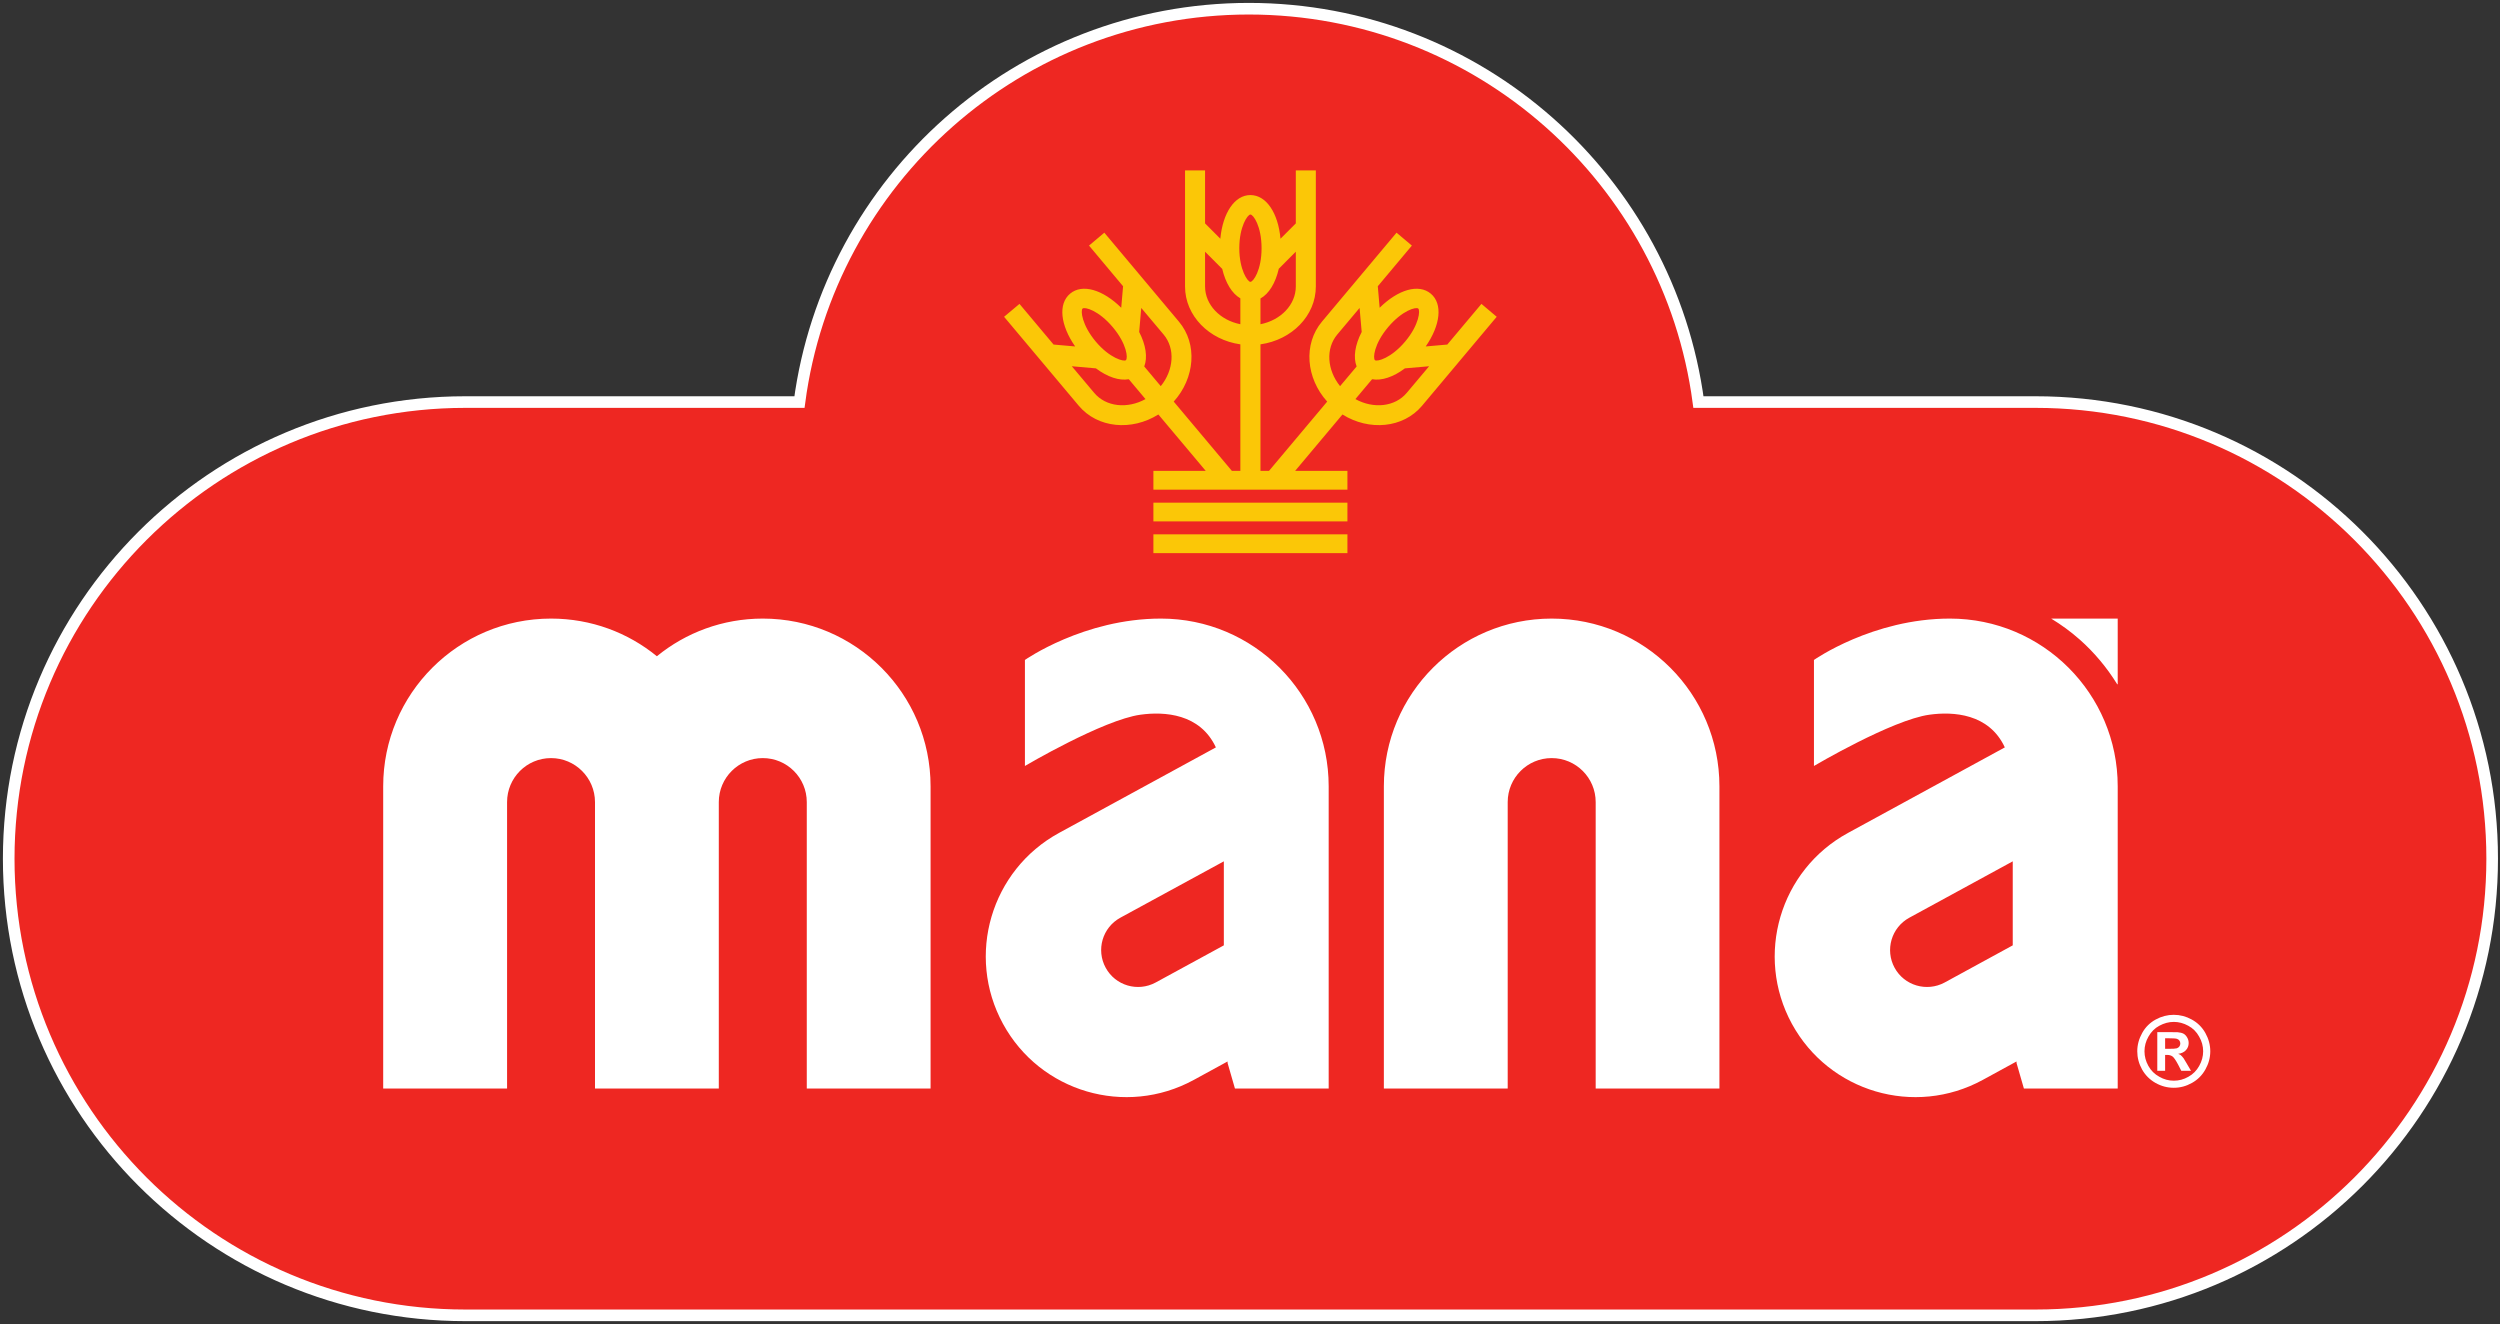
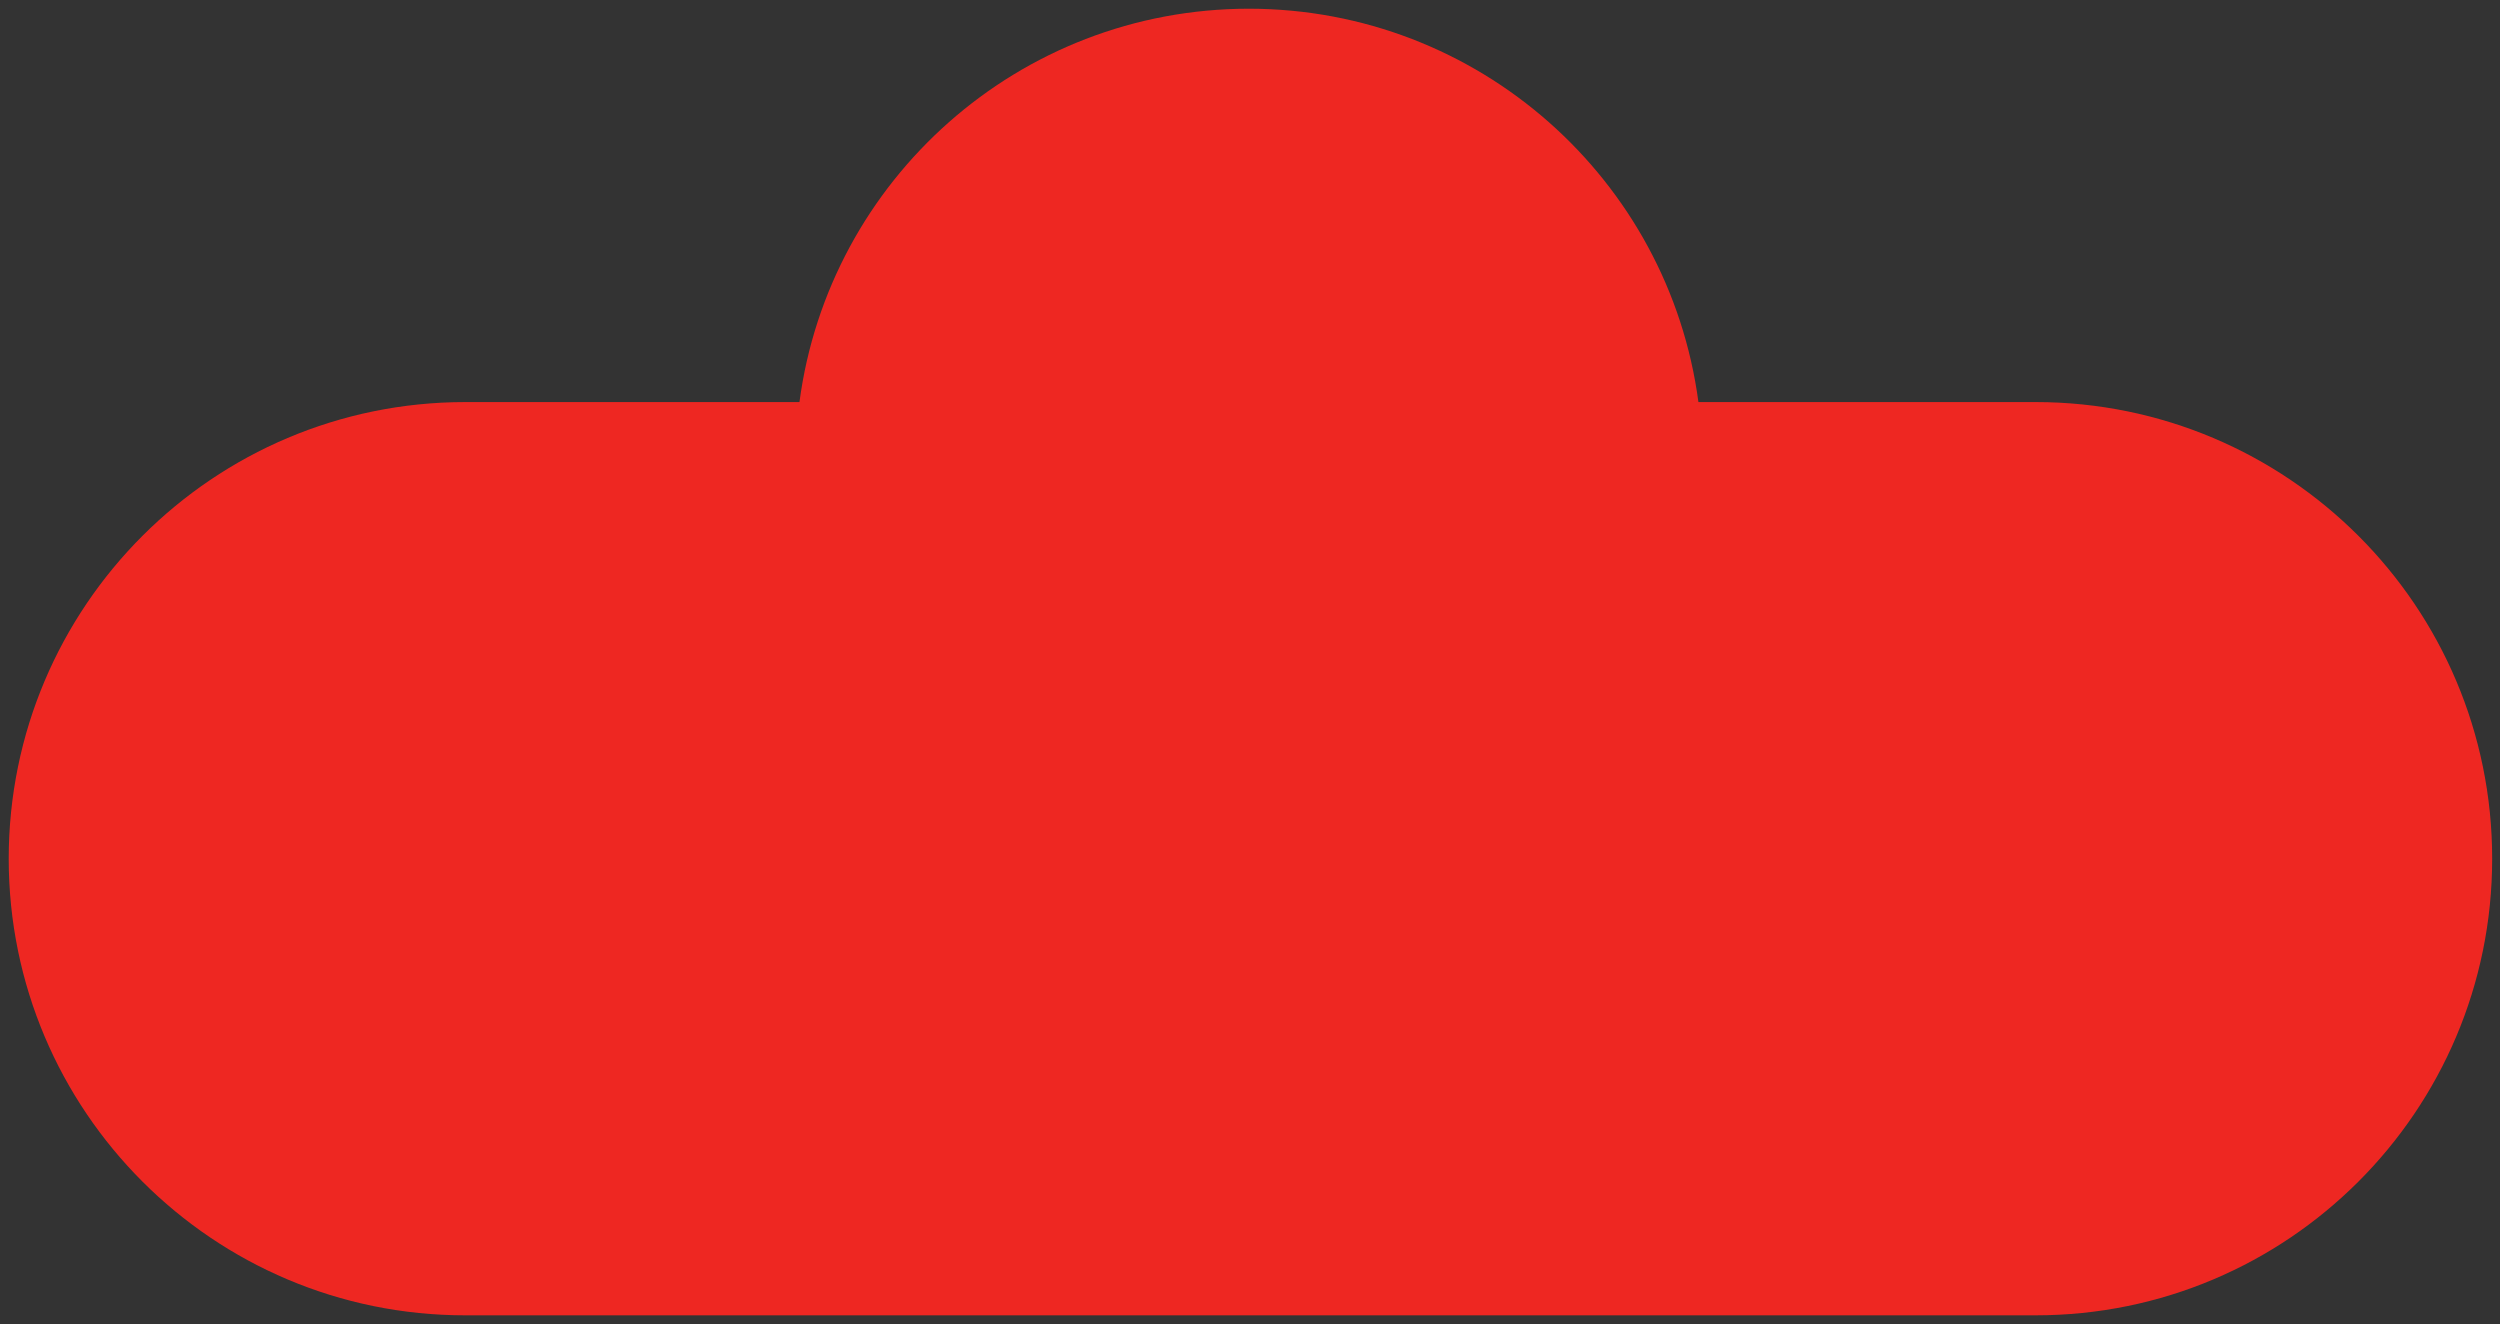
<svg xmlns="http://www.w3.org/2000/svg" width="287" height="152" viewBox="0 0 287 152" fill="none">
  <rect x="0" y="0" width="287" height="152" fill="#333333" stroke="none" />
  <path d="M53.417 151C24.473 151 1.01 127.538 1 98.583C1.01 69.619 24.473 46.167 53.417 46.157H91.778C95.153 20.678 116.953 1.015 143.366 1C169.789 1.015 191.594 20.678 194.979 46.157H233.679C262.628 46.167 286.101 69.619 286.101 98.583C286.101 127.538 262.628 151 233.679 151H53.417Z" fill="#EE2722" />
-   <path d="M53.417 151C24.473 151 1.01 127.538 1 98.583C1.01 69.619 24.473 46.167 53.417 46.157H91.778C95.153 20.678 116.953 1.015 143.366 1C169.789 1.015 191.594 20.678 194.979 46.157H233.679C262.628 46.167 286.101 69.619 286.101 98.583C286.101 127.538 262.628 151 233.679 151H53.417Z" stroke="white" stroke-width="1.333" stroke-miterlimit="10" />
-   <path d="M164.062 42.046L161.283 42.288C159.96 43.284 158.601 43.733 157.514 43.536L155.6 45.815C157.666 46.957 160.142 46.719 161.501 45.092L164.062 42.046ZM155.741 42.071C155.337 41.02 155.549 39.601 156.322 38.11L156.08 35.352L153.518 38.403C152.159 40.02 152.356 42.495 153.841 44.33L155.741 42.071ZM157.843 41.349C158.09 41.546 159.712 41.116 161.314 39.207C162.92 37.297 163.062 35.63 162.814 35.422C162.562 35.21 160.985 35.624 159.353 37.559C157.722 39.505 157.6 41.126 157.843 41.349ZM133.582 38.403L131.016 35.352L130.778 38.11C131.546 39.601 131.763 41.02 131.359 42.071L133.254 44.33C134.744 42.495 134.941 40.02 133.582 38.403ZM131.501 45.815L129.586 43.536C128.5 43.733 127.141 43.284 125.812 42.288L123.043 42.046L125.605 45.092C126.964 46.719 129.434 46.957 131.501 45.815ZM125.787 39.207C127.388 41.116 129.015 41.546 129.252 41.349C129.505 41.126 129.379 39.505 127.747 37.559C126.115 35.624 124.534 35.21 124.281 35.422C124.033 35.63 124.19 37.297 125.787 39.207ZM142.393 37.221V34.25C141.433 33.705 140.691 32.477 140.312 30.87L138.341 28.895V32.886C138.341 34.998 140.079 36.766 142.393 37.221ZM142.272 28.496C142.272 30.987 143.232 32.356 143.545 32.356C143.878 32.356 144.828 31.027 144.828 28.496C144.828 25.955 143.878 24.626 143.545 24.626C143.232 24.626 142.272 25.995 142.272 28.496ZM144.702 34.266V37.221C147.016 36.766 148.759 34.998 148.759 32.886V28.895L146.804 30.855C146.425 32.497 145.682 33.725 144.702 34.266ZM171.822 36.367L163.259 46.573C161.091 49.159 157.191 49.503 154.114 47.583L148.683 54.055H154.685V56.217H132.41V54.055H138.417L132.981 47.583C129.909 49.503 126.004 49.159 123.836 46.573L115.268 36.367L117.036 34.887L120.952 39.555L123.427 39.772C121.73 37.332 121.452 34.882 122.846 33.715C124.241 32.538 126.605 33.245 128.717 35.331L128.929 32.861L125.019 28.193L126.777 26.712L135.335 36.918C137.513 39.5 137.169 43.415 134.744 46.103L141.418 54.055H142.393V39.53C138.816 39.03 136.042 36.256 136.042 32.886V19.558H138.341V25.646L140.094 27.405C140.372 24.449 141.731 22.393 143.545 22.393C145.369 22.393 146.733 24.449 147.001 27.405L148.759 25.646V19.558H151.058V32.886C151.058 36.256 148.289 39.03 144.702 39.53V54.055H145.682L152.361 46.103C149.931 43.415 149.593 39.5 151.765 36.918L160.323 26.712L162.082 28.193L158.171 32.861L158.383 35.331C160.495 33.245 162.86 32.538 164.259 33.715C165.648 34.882 165.365 37.332 163.673 39.772L166.149 39.555L170.069 34.887L171.822 36.367ZM132.41 63.498H154.685V61.34H132.41V63.498ZM132.41 57.703H154.685V59.86H132.41V57.703Z" fill="#FBC707" />
-   <path d="M248.556 120.406H248.925C249.451 120.406 249.764 120.386 249.895 120.346C250.017 120.305 250.118 120.234 250.193 120.133C250.264 120.032 250.299 119.926 250.299 119.795C250.299 119.674 250.264 119.552 250.198 119.461C250.128 119.36 250.027 119.29 249.895 119.254C249.764 119.214 249.436 119.194 248.925 119.194H248.556V120.406ZM247.657 122.927V118.486H248.556C249.405 118.486 249.875 118.491 249.981 118.497C250.279 118.527 250.507 118.577 250.678 118.673C250.84 118.764 250.976 118.911 251.088 119.108C251.199 119.29 251.259 119.507 251.259 119.739C251.259 120.058 251.153 120.336 250.941 120.563C250.734 120.79 250.436 120.927 250.057 120.982C250.198 121.033 250.299 121.088 250.37 121.149C250.451 121.215 250.542 121.326 250.678 121.492C250.709 121.538 250.815 121.72 251.002 122.033L251.527 122.927H250.411L250.042 122.205C249.784 121.725 249.577 121.417 249.415 121.29C249.254 121.169 249.041 121.103 248.794 121.103H248.556V122.927H247.657ZM249.557 117.314C248.976 117.314 248.43 117.466 247.895 117.754C247.364 118.037 246.95 118.456 246.647 118.997C246.339 119.532 246.187 120.098 246.187 120.689C246.187 121.275 246.339 121.836 246.632 122.366C246.93 122.902 247.349 123.316 247.885 123.609C248.415 123.918 248.966 124.064 249.557 124.064C250.138 124.064 250.704 123.918 251.234 123.609C251.76 123.316 252.174 122.902 252.467 122.366C252.77 121.836 252.922 121.275 252.922 120.689C252.922 120.098 252.77 119.532 252.457 118.997C252.164 118.456 251.739 118.037 251.209 117.754C250.683 117.466 250.128 117.314 249.557 117.314ZM249.547 116.501C250.264 116.501 250.956 116.678 251.613 117.041C252.27 117.4 252.795 117.91 253.174 118.582C253.548 119.254 253.74 119.952 253.74 120.689C253.74 121.412 253.553 122.109 253.179 122.776C252.81 123.438 252.295 123.953 251.633 124.322C250.966 124.696 250.279 124.877 249.547 124.877C248.819 124.877 248.122 124.696 247.455 124.322C246.803 123.953 246.283 123.438 245.909 122.776C245.54 122.109 245.358 121.412 245.358 120.689C245.358 119.952 245.55 119.254 245.924 118.582C246.298 117.91 246.818 117.4 247.475 117.041C248.137 116.678 248.834 116.501 249.547 116.501Z" fill="white" />
-   <path d="M238.728 73.403C238.738 73.408 238.738 73.413 238.748 73.418C240.425 74.903 241.875 76.641 243.057 78.556V78.566L243.113 78.541V71.013H235.474C236.626 71.715 237.717 72.508 238.728 73.403ZM231.063 108.526L223.248 112.79C221.191 113.906 218.61 113.148 217.498 111.097C216.382 109.046 217.134 106.475 219.191 105.353L231.063 98.881V108.526ZM223.849 71.013C214.987 71.013 208.242 75.762 208.242 75.762V87.933C208.242 87.933 217.215 82.633 221.505 82.047C224.233 81.668 228.35 81.911 230.154 85.801L212.158 95.617C204.322 99.886 201.442 109.698 205.706 117.529C209.98 125.36 219.787 128.25 227.618 123.975L231.493 121.858L231.503 122.05L232.342 124.961H243.113V90.272C243.113 79.637 234.489 71.013 223.849 71.013ZM178.131 71.013C167.491 71.013 158.867 79.637 158.867 90.272V124.961H173.084V92.081C173.084 89.292 175.343 87.029 178.131 87.029C180.925 87.029 183.184 89.292 183.184 92.081V124.961H197.39V90.272C197.39 79.637 188.776 71.013 178.131 71.013ZM140.497 108.526L132.672 112.79C130.615 113.906 128.044 113.148 126.932 111.097C125.811 109.046 126.563 106.475 128.615 105.353L140.497 98.881V108.526ZM133.278 71.013C124.416 71.013 117.661 75.762 117.661 75.762V87.933C117.661 87.933 126.644 82.633 130.934 82.047C133.662 81.668 137.774 81.911 139.583 85.801L121.582 95.617C113.756 99.886 110.871 109.698 115.14 117.529C119.405 125.36 129.211 128.25 137.047 123.975L140.922 121.858L140.932 122.05L141.771 124.961H152.532V90.272C152.532 79.637 143.913 71.013 133.278 71.013ZM106.83 90.272V124.961H92.618V92.081C92.618 89.292 90.359 87.029 87.566 87.029C84.787 87.029 82.523 89.287 82.518 92.071V124.961H68.306V92.071C68.296 89.287 66.033 87.029 63.259 87.029C60.465 87.029 58.212 89.292 58.212 92.081V124.961H43.99V90.272C43.99 79.637 52.614 71.013 63.259 71.013C67.872 71.013 72.101 72.63 75.41 75.338C78.724 72.63 82.958 71.013 87.566 71.013C98.205 71.013 106.83 79.637 106.83 90.272Z" fill="white" />
</svg>